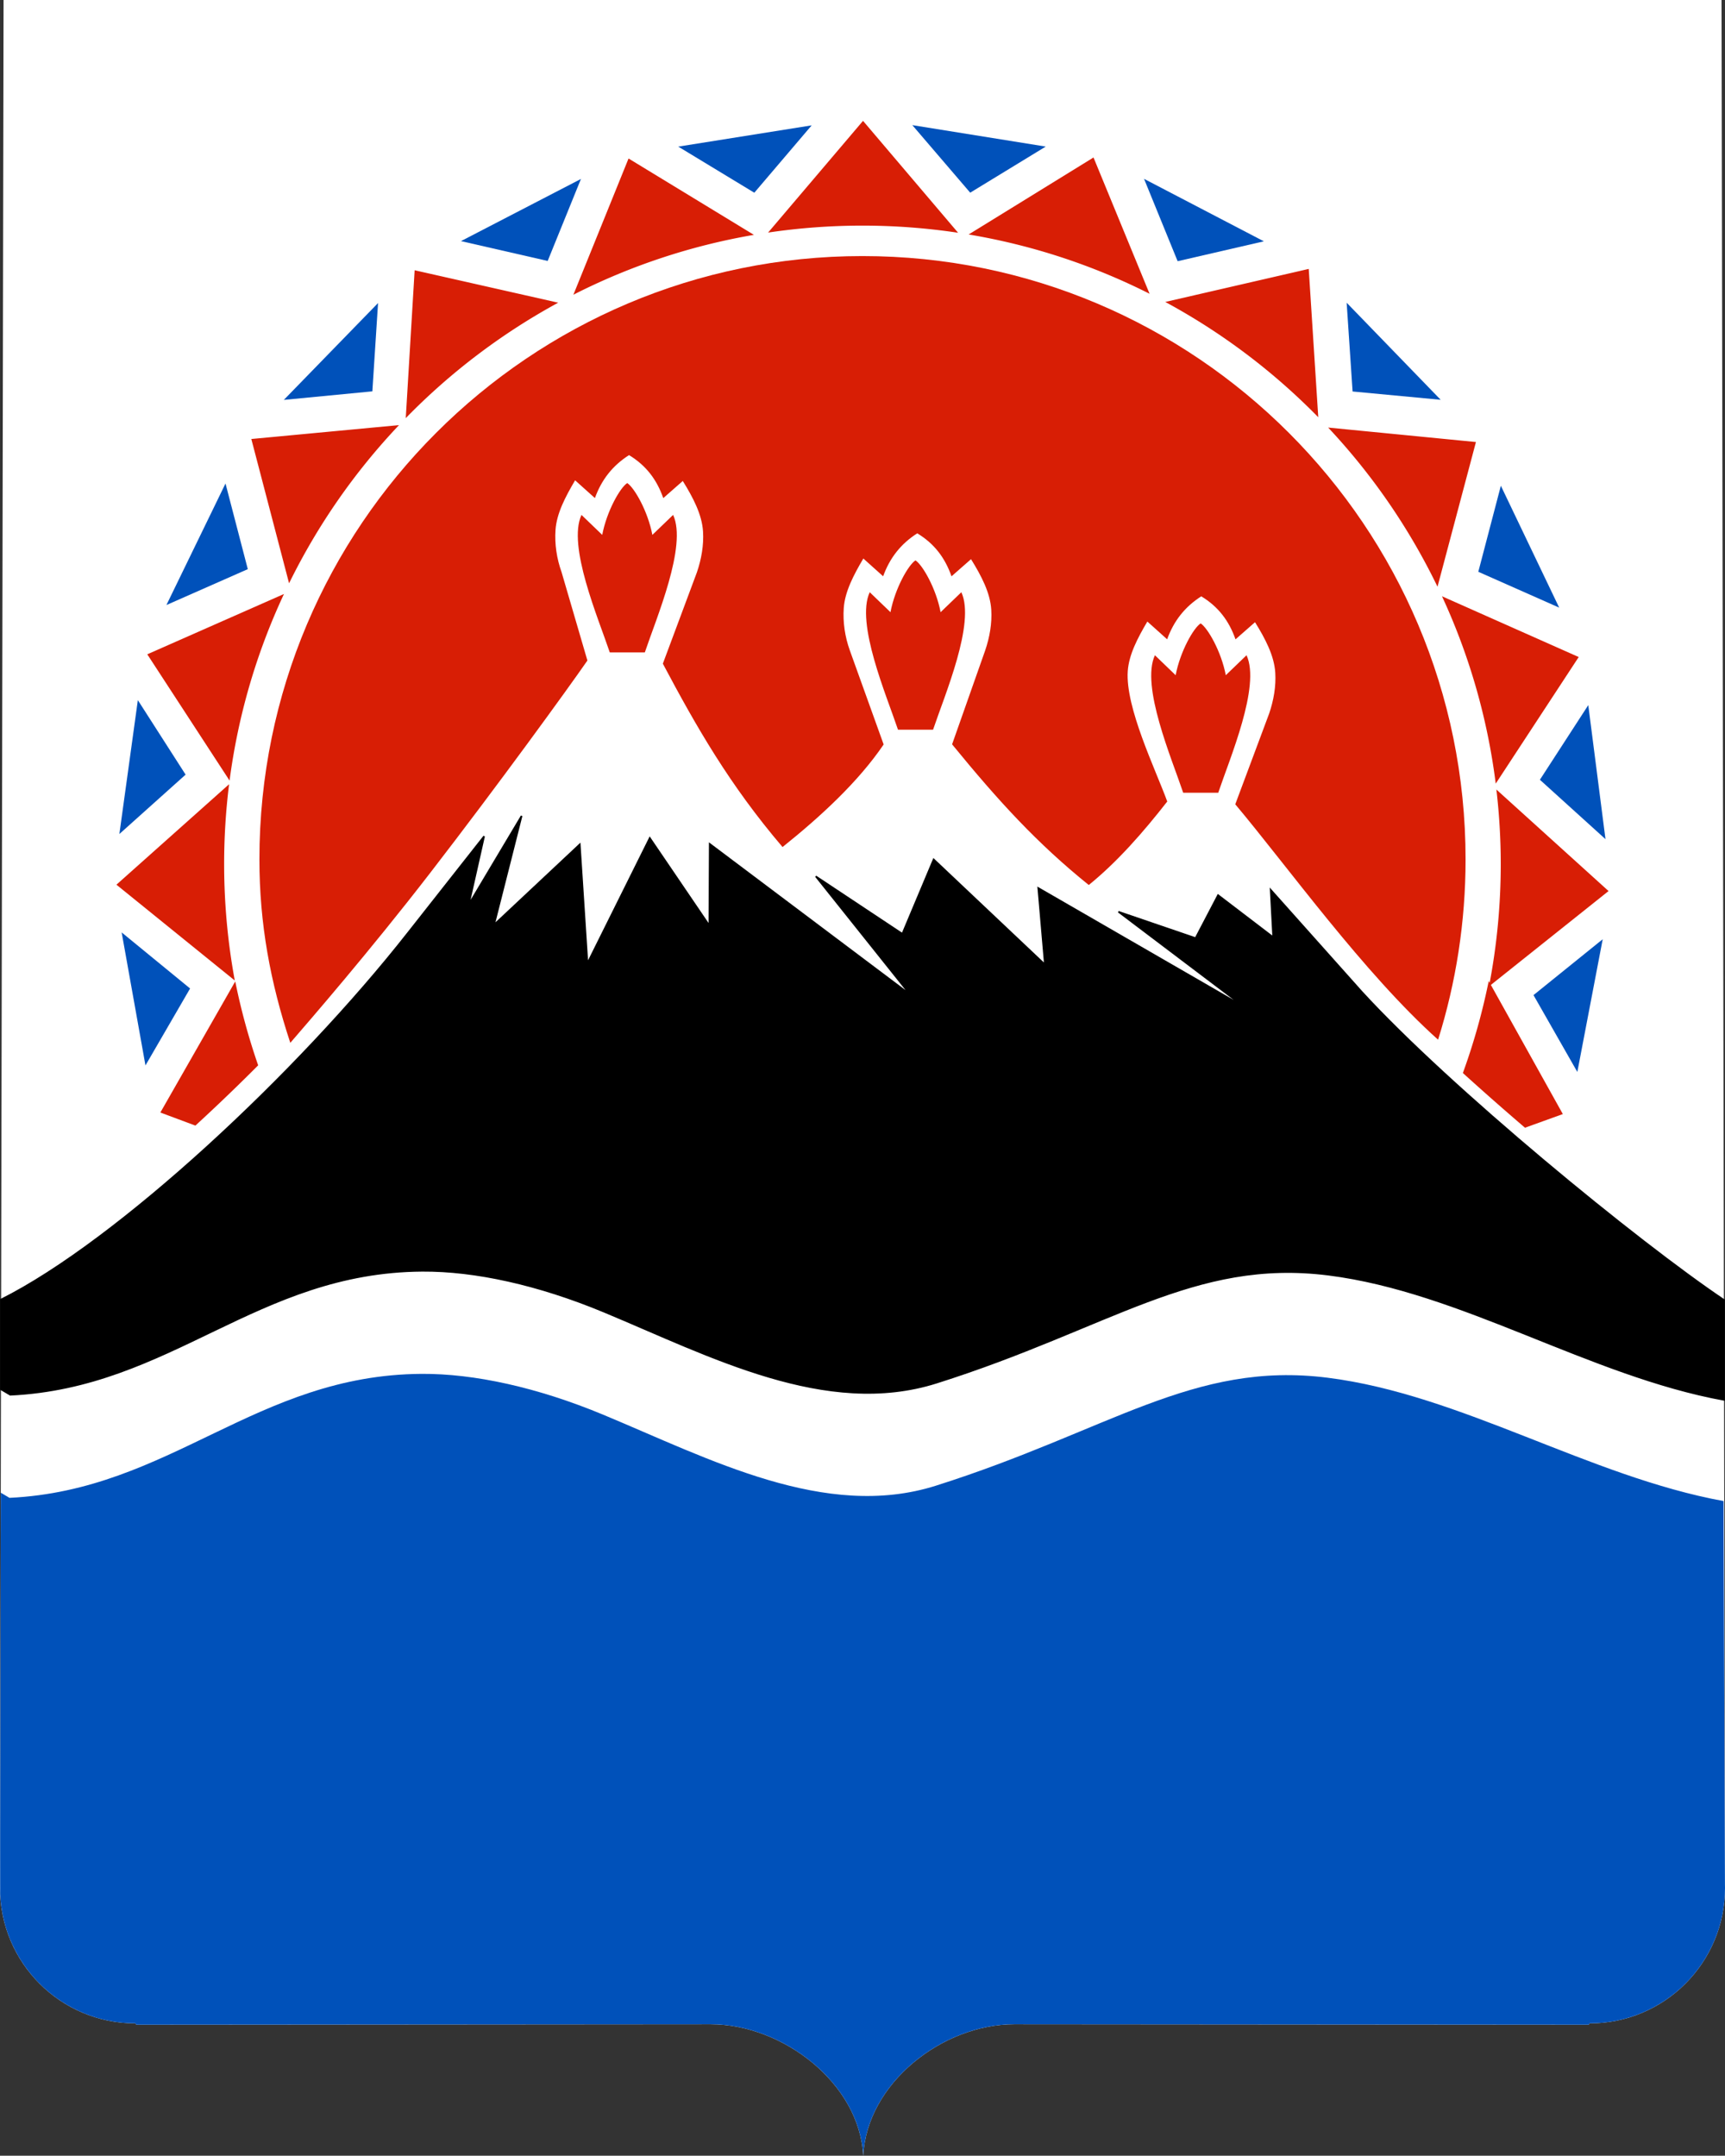
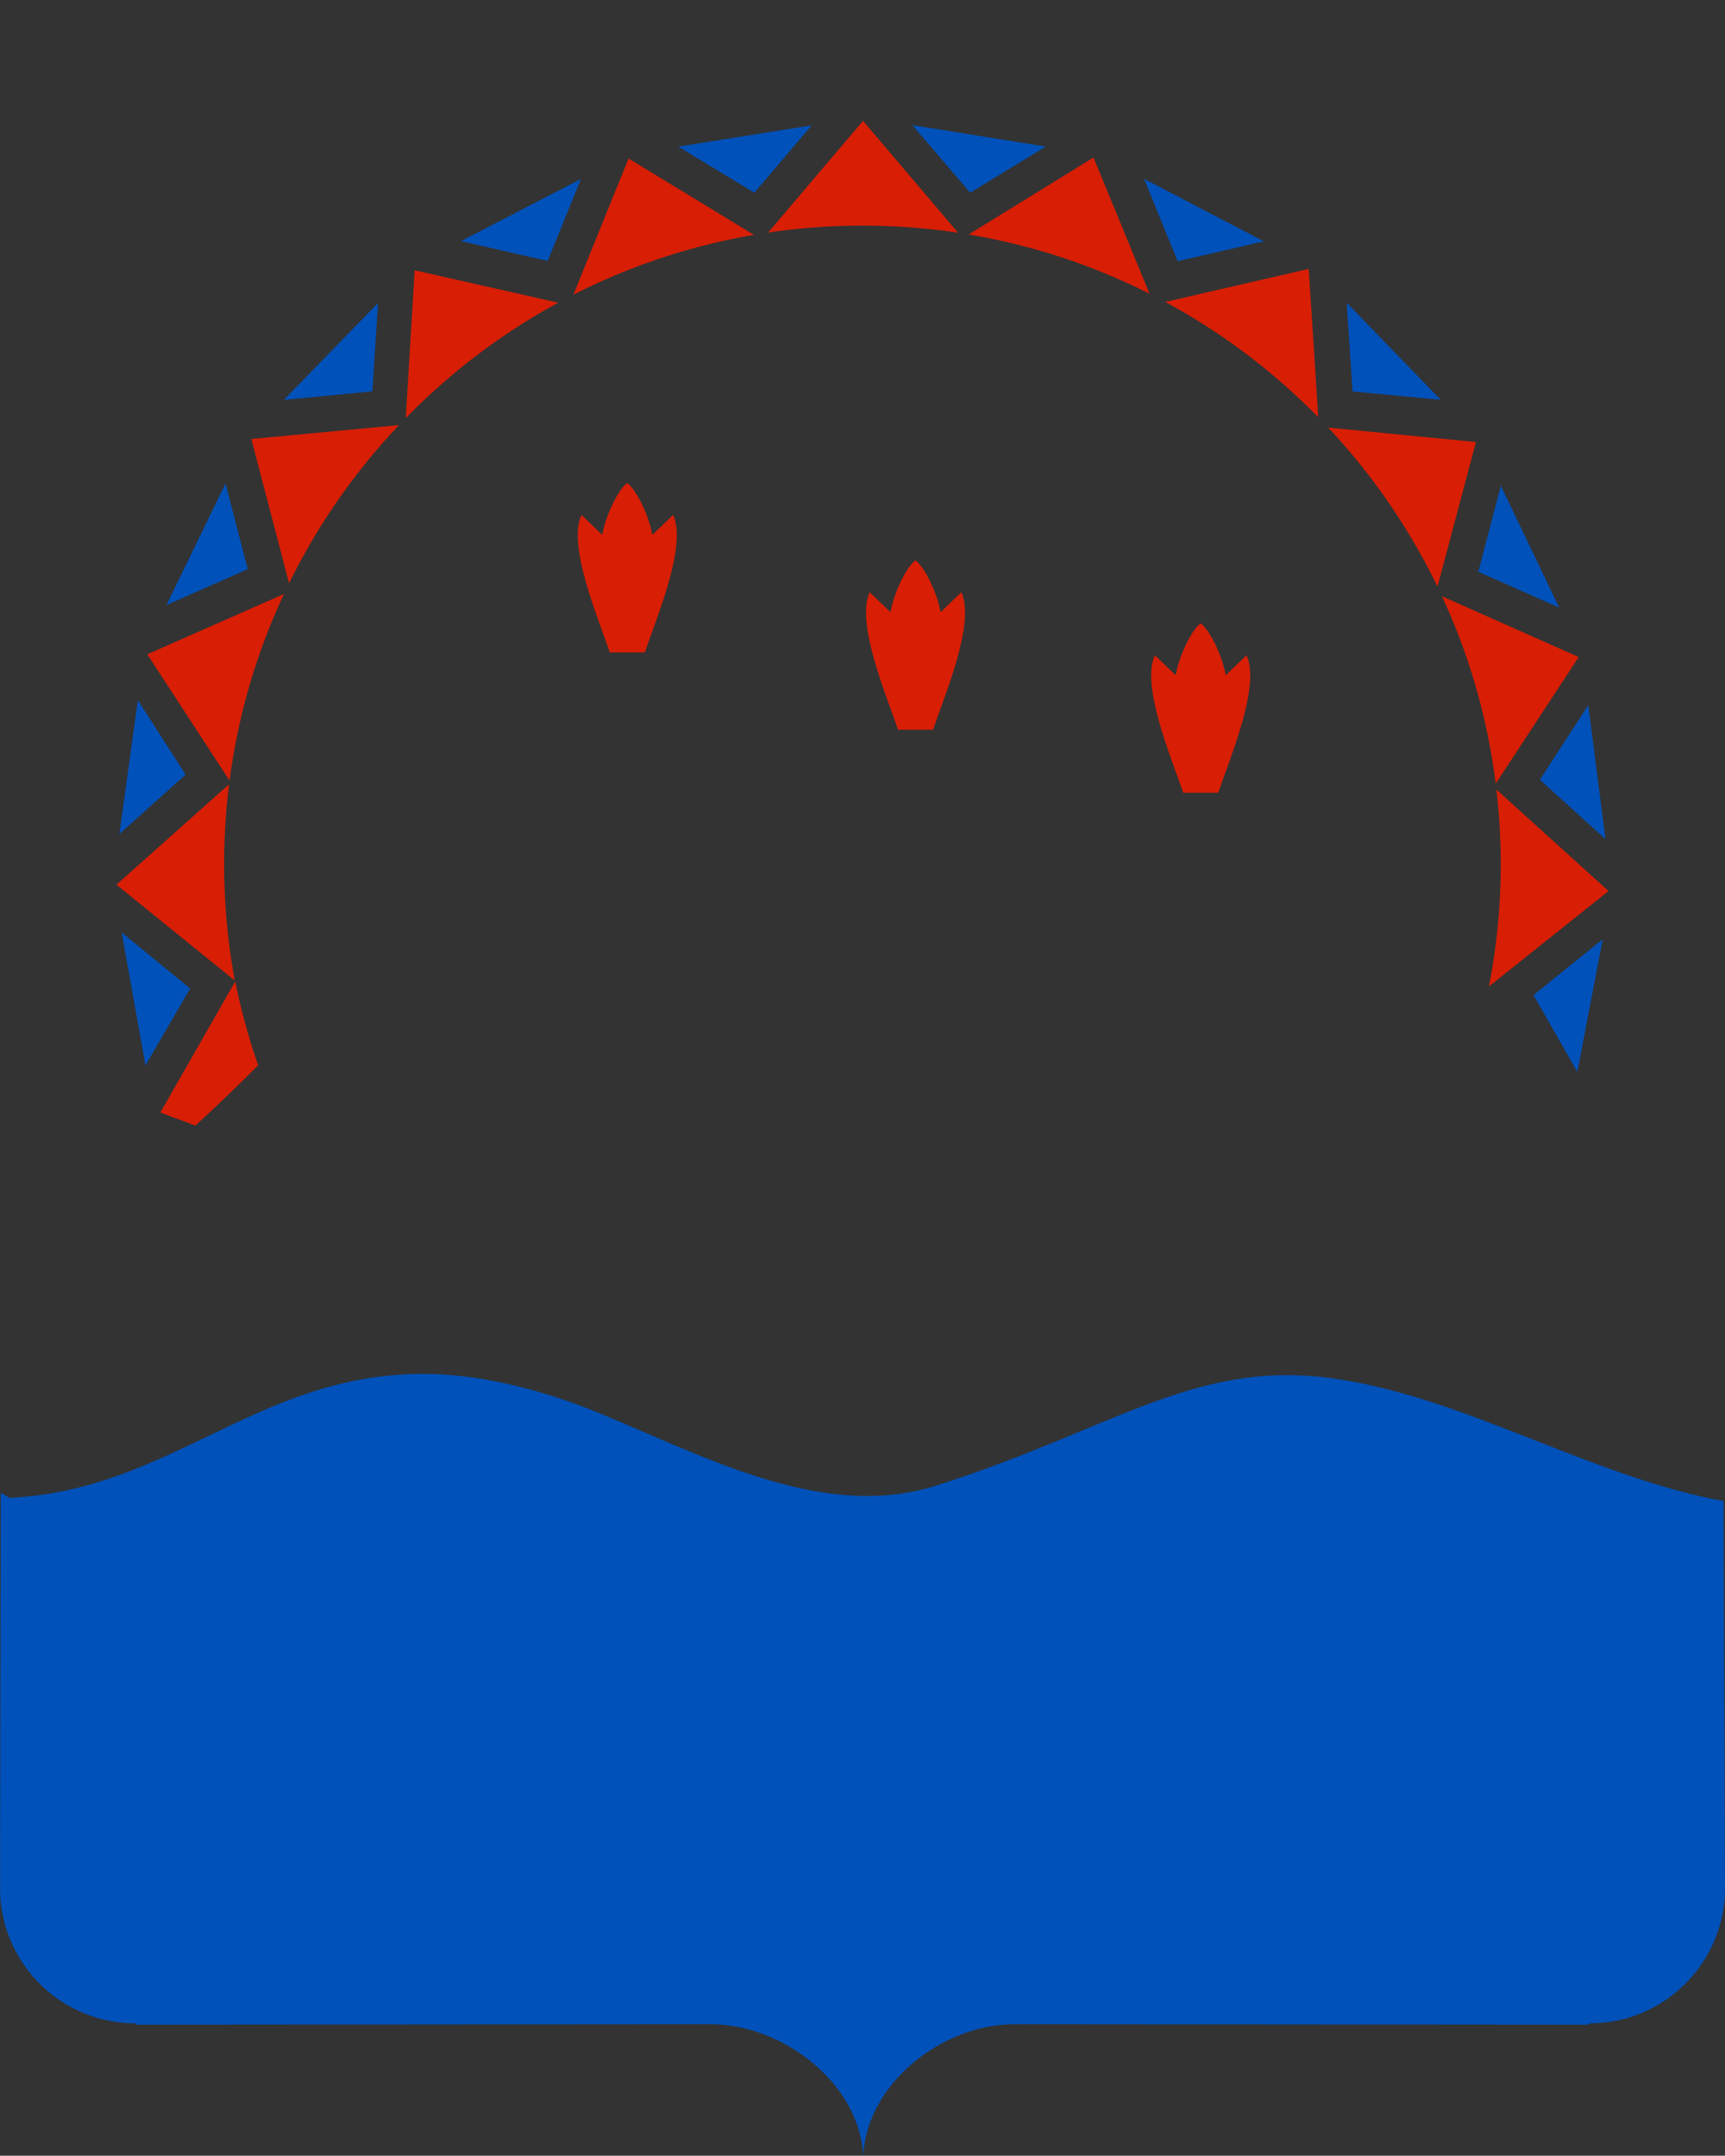
<svg xmlns="http://www.w3.org/2000/svg" width="384.176" height="480">
  <rect width="100%" height="100%" fill="#333333" stroke="none" />
-   <path d="m468.386-97.802.762 419.644c.005.246.012.504.012.752 0 16.64-13.496 30.136-30.134 30.136-.082 0-.161.297-.243.297l-127.904-.1c-16.083 0-32.851 13.22-33.638 29.27h-.012c-.788-16.05-17.882-29.27-33.964-29.27l-127.905.1c-.082 0-.16-.297-.243-.297-16.638 0-30.133-13.495-30.133-30.136 0-.248.006-.506.01-.752l.784-419.643h382.608z" style="fill:#fff;stroke:none" transform="translate(-84.984 97.802)" />
  <path d="M469.148 321.842c.005.246.012.503.012.754 0 16.639-13.496 30.134-30.134 30.134-.082 0-.161.297-.243.297l-127.904-.1c-16.083 0-32.851 13.22-33.638 29.271h-.01c-.79-16.052-17.884-29.271-33.966-29.271l-127.905.1c-.082 0-.16-.297-.243-.297-16.176 0-29.38-12.758-30.1-28.757v-13.346l.145-76.053 1.933 1.142c35.888-1.704 54.866-27.369 91.778-27.605 11.708-.076 25.803 2.999 40.474 9.103 23.655 9.842 49.448 23.582 74.057 15.799 38.667-12.23 57.233-27.815 87.249-24.044 29.713 3.734 58.2 21.982 88.186 27.465l.309 85.408z" style="color:#000;fill:#0051ba;fill-opacity:1;fill-rule:nonzero;stroke:none;stroke-width:.667;marker:none;visibility:visible;display:inline;overflow:visible;enable-background:accumulate" transform="translate(-84.984 97.802)" />
-   <path d="M85.185 191.579c25.837-12.917 66.095-50.363 90.7-81.704L192.8 88.404l-3.425 15.207 11.774-19.74-6.138 24.234 19.09-17.896 1.716 26.478 13.88-27.907 13.263 19.51.089-18.184 44.612 33.533-20.992-26.308 19.281 12.797 6.97-16.58 24.77 23.407-1.468-17.023 45.893 26.491-28.043-21.208 17.182 5.87 5.008-9.574 12.273 9.366-.56-10.562 20.212 22.648c19.61 21.421 61.517 55.778 80.77 68.708v22.232c-29.986-5.483-58.423-24.146-88.138-27.881-30.015-3.773-48.58 11.814-87.246 24.043-24.611 7.783-50.402-5.955-74.057-15.798-14.672-6.104-28.767-9.178-40.475-9.103-36.913.237-55.891 25.901-91.778 27.604l-2.079-1.228V191.58z" style="fill:#000;stroke:#000;stroke-width:.355" transform="translate(-84.984 97.802)" />
  <path d="M224.673 9.762c-1.57 1-4.557 6.23-5.565 11.537-1.54-1.482-3.081-2.964-4.621-4.448-3.184 6.868 3.73 22.951 6.3 30.613h7.807c2.57-7.662 9.484-23.745 6.3-30.613-1.54 1.484-3.082 2.966-4.621 4.448-1.01-5.308-4.03-10.536-5.6-11.537zM288.866 26.974c-1.57 1.001-4.556 6.23-5.565 11.537-1.542-1.482-3.081-2.964-4.62-4.446-3.185 6.866 3.727 22.951 6.297 30.612h7.809c2.57-7.66 9.484-23.746 6.298-30.612l-4.62 4.446c-1.008-5.307-4.028-10.536-5.599-11.537zM352.379 41.008c-1.57 1-4.557 6.228-5.565 11.537l-4.62-4.448c-3.185 6.867 3.729 22.952 6.299 30.612h7.807c2.57-7.66 9.484-23.745 6.3-30.612-1.54 1.482-3.082 2.964-4.621 4.448-1.01-5.309-4.03-10.537-5.6-11.537z" style="color:#000;fill:#d81e05;fill-opacity:1;fill-rule:nonzero;stroke:none;stroke-width:.667;marker:none;visibility:visible;display:inline;overflow:visible;enable-background:accumulate" transform="translate(-84.984 97.802)" />
-   <path d="M277.062-40.784c74.147 0 134.321 60.193 134.321 134.32 0 13.992-2.146 27.483-6.122 40.168-16.535-14.803-33.654-38.723-45.17-52.417l7.546-20.202c1.004-2.942 1.55-6.06 1.364-9.079-.23-3.78-2.202-7.549-4.509-11.265l-4.346 3.818c-1.44-4.098-3.79-7.253-7.624-9.576-3.643 2.322-6.124 5.468-7.601 9.566l-4.409-3.955c-2.167 3.67-4.105 7.355-4.362 11.033-.564 8.086 6.163 21.834 8.794 29.04-5.276 6.756-11.054 13.384-17.475 18.593-11.529-9.289-20.114-18.693-30.443-31.323l7.361-20.885c1.004-2.941 1.55-6.06 1.364-9.08-.23-3.78-2.202-7.547-4.509-11.264l-4.346 3.817c-1.44-4.098-3.79-7.251-7.624-9.574-3.643 2.32-6.124 5.468-7.601 9.566l-4.409-3.955c-2.167 3.669-4.104 7.355-4.362 11.032-.219 3.143.262 6.395 1.35 9.424l7.534 20.95c-5.689 8.383-14.157 16.142-22.516 22.838-11.777-13.8-19.184-26.747-26.659-40.832l7.585-20.336c1.004-2.943 1.55-6.06 1.364-9.08-.23-3.78-2.202-7.547-4.509-11.264l-4.344 3.817c-1.443-4.098-3.793-7.251-7.626-9.575-3.643 2.32-6.123 5.467-7.601 9.567l-4.409-3.955c-2.166 3.669-4.105 7.354-4.363 11.032-.218 3.143.263 6.395 1.351 9.423l5.75 19.675c-4.526 6.519-19.71 27.47-35.003 47.274-13.495 17.477-26.85 32.852-31.164 37.85-4.451-13.484-6.88-26.49-6.88-40.865 0-74.128 60.194-134.321 134.302-134.321z" style="color:#000;fill:#d81e05;fill-opacity:1;fill-rule:nonzero;stroke:none;stroke-width:.667;marker:none;visibility:visible;display:inline;overflow:visible;enable-background:accumulate" transform="translate(-84.984 97.802)" />
  <path d="m236.039-65.156 29.714-4.734-12.775 15-16.94-10.266zM288.17-69.939l29.708 4.775-16.82 10.265-12.889-15.04zM339.776-57.978l26.68 13.909-19.199 4.43-7.481-18.34zM384.899-30.395l20.938 21.611-19.617-1.847-1.321-19.764zM419.24 10.357l12.993 27.14-18.014-7.98 5.022-19.16zM438.71 59.203l3.832 29.845-14.606-13.224 10.774-16.62zM441.924 111.334l-5.65 29.554-9.764-17.115 15.414-12.44zM187.65-44.115l26.717-13.839-7.41 18.257-19.308-4.418zM148.197-8.76l20.983-21.564-1.268 19.662-19.715 1.903zM122.048 36.917l13.158-27.06 4.964 19.07-18.122 7.99zM111.571 87.903l4.113-29.807 10.636 16.586-14.749 13.22zM117.381 139.432l-5.304-29.618 15.242 12.485-9.938 17.133z" style="color:#000;fill:#0051ba;fill-opacity:1;fill-rule:nonzero;stroke:none;stroke-width:.667;marker:none;visibility:visible;display:inline;overflow:visible;enable-background:accumulate" transform="translate(-84.984 97.802)" />
  <path d="m212.686-32.18 12.283-30.329 27.922 17.002a141.167 141.167 0 0 0-40.205 13.328zM175.35-4.7l1.979-32.925 31.972 7.222a142.723 142.723 0 0 0-33.95 25.704zM149.364 32.08 140.957-.05l32.888-3.094a142.518 142.518 0 0 0-24.481 35.223zM136.112 76.011 117.784 47.89l30.443-13.43a141.123 141.123 0 0 0-12.115 41.551zM137.272 120.526 110.916 99.19l25.09-22.372a143.566 143.566 0 0 0-1.104 17.774c0 8.859.819 17.523 2.37 25.933zM418.247 78l24.98 22.604-26.632 21.238a142.73 142.73 0 0 0 2.623-27.249c0-5.613-.337-11.15-.971-16.594zM406.13 34.967l30.448 13.53-18.481 28.191a141.183 141.183 0 0 0-11.967-41.721zM380.78-2.598l32.912 3.22-8.56 32.218A142.485 142.485 0 0 0 380.78-2.598zM344.505-30.567l31.948-7.357 2.123 33.028a142.662 142.662 0 0 0-34.071-25.671zM300.713-45.592l27.807-17.143 12.485 30.344a141.164 141.164 0 0 0-40.292-13.201zM256.049-46.015l21.14-24.877 21.173 24.918a143.339 143.339 0 0 0-42.313-.041zM128.5 152.829l-7.803-2.91 16.678-29.19a144.406 144.406 0 0 0 5.106 18.681l-1.36 1.356a429.592 429.592 0 0 1-12.62 12.063z" style="color:#000;fill:#d81e05;fill-opacity:1;fill-rule:nonzero;stroke:none;stroke-width:.667;marker:none;visibility:visible;display:inline;overflow:visible;enable-background:accumulate" transform="translate(-84.984 97.802)" />
-   <path d="m416.536 120.642 16.507 29.62-8.426 3.041a635.657 635.657 0 0 1-13.835-12.182 142.804 142.804 0 0 0 5.754-20.479z" style="color:#000;fill:#d81e05;fill-opacity:1;fill-rule:nonzero;stroke:none;stroke-width:.667;marker:none;visibility:visible;display:inline;overflow:visible;enable-background:accumulate" transform="translate(-84.984 97.802)" />
</svg>